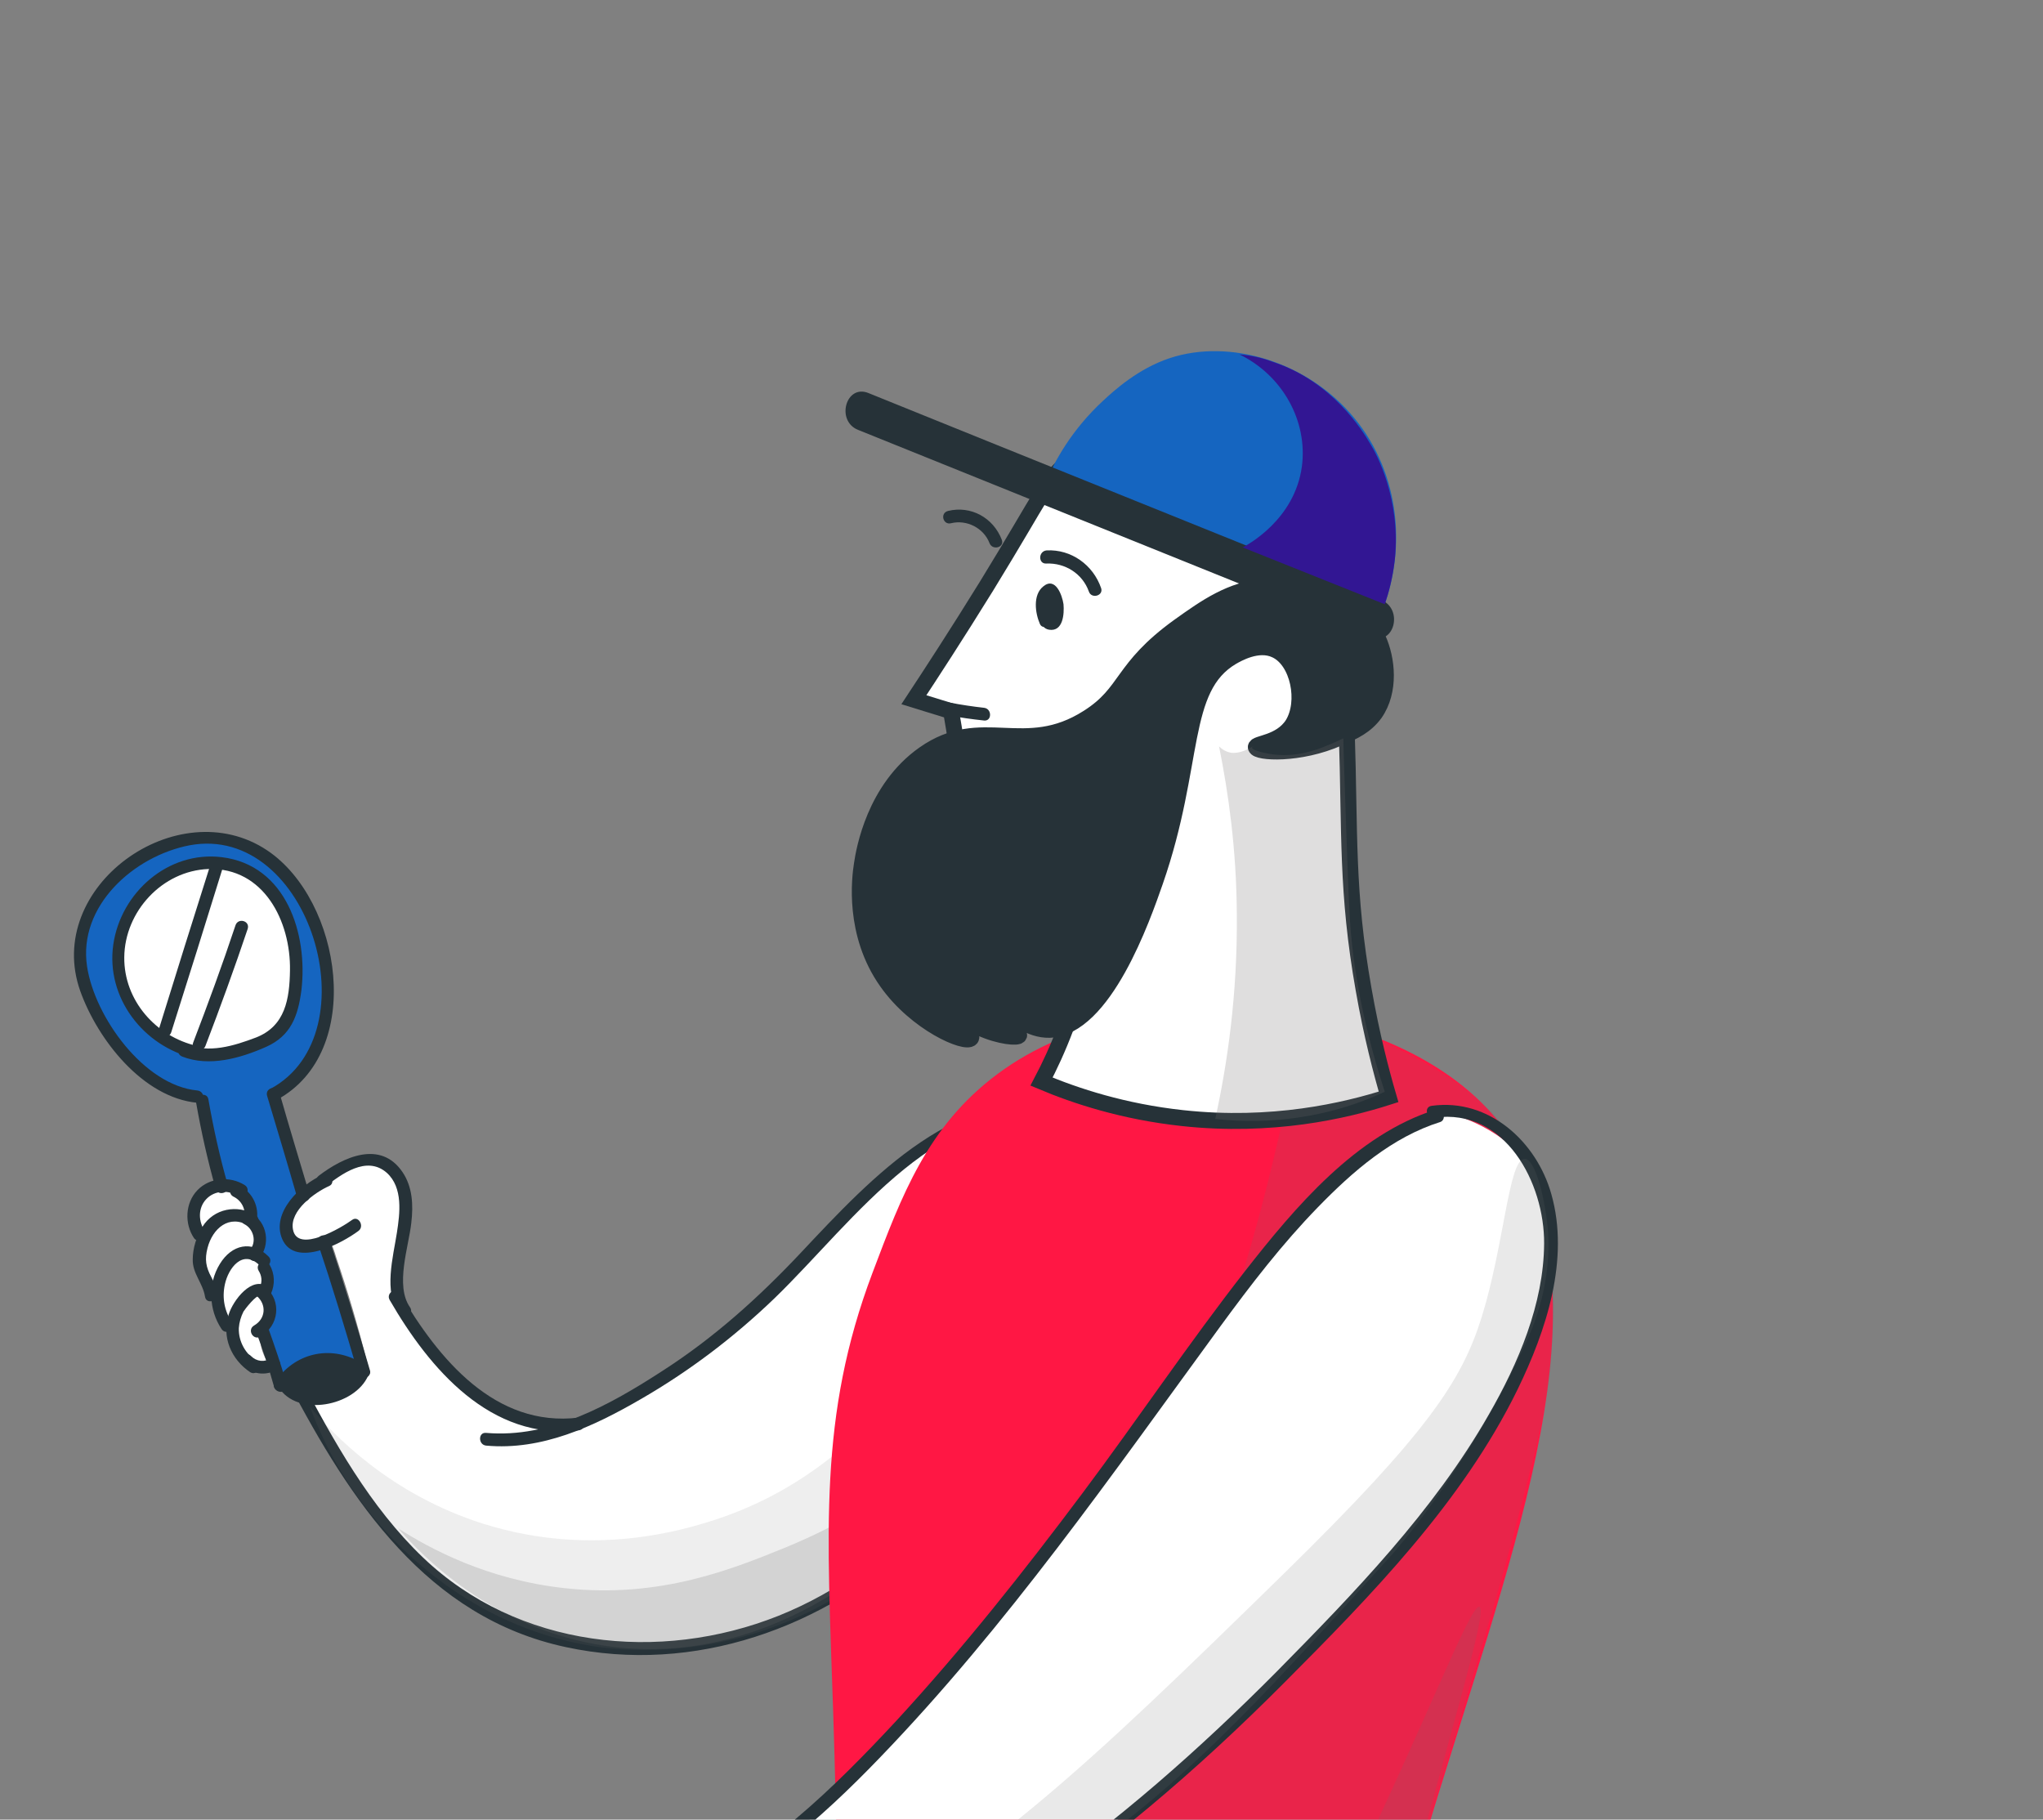
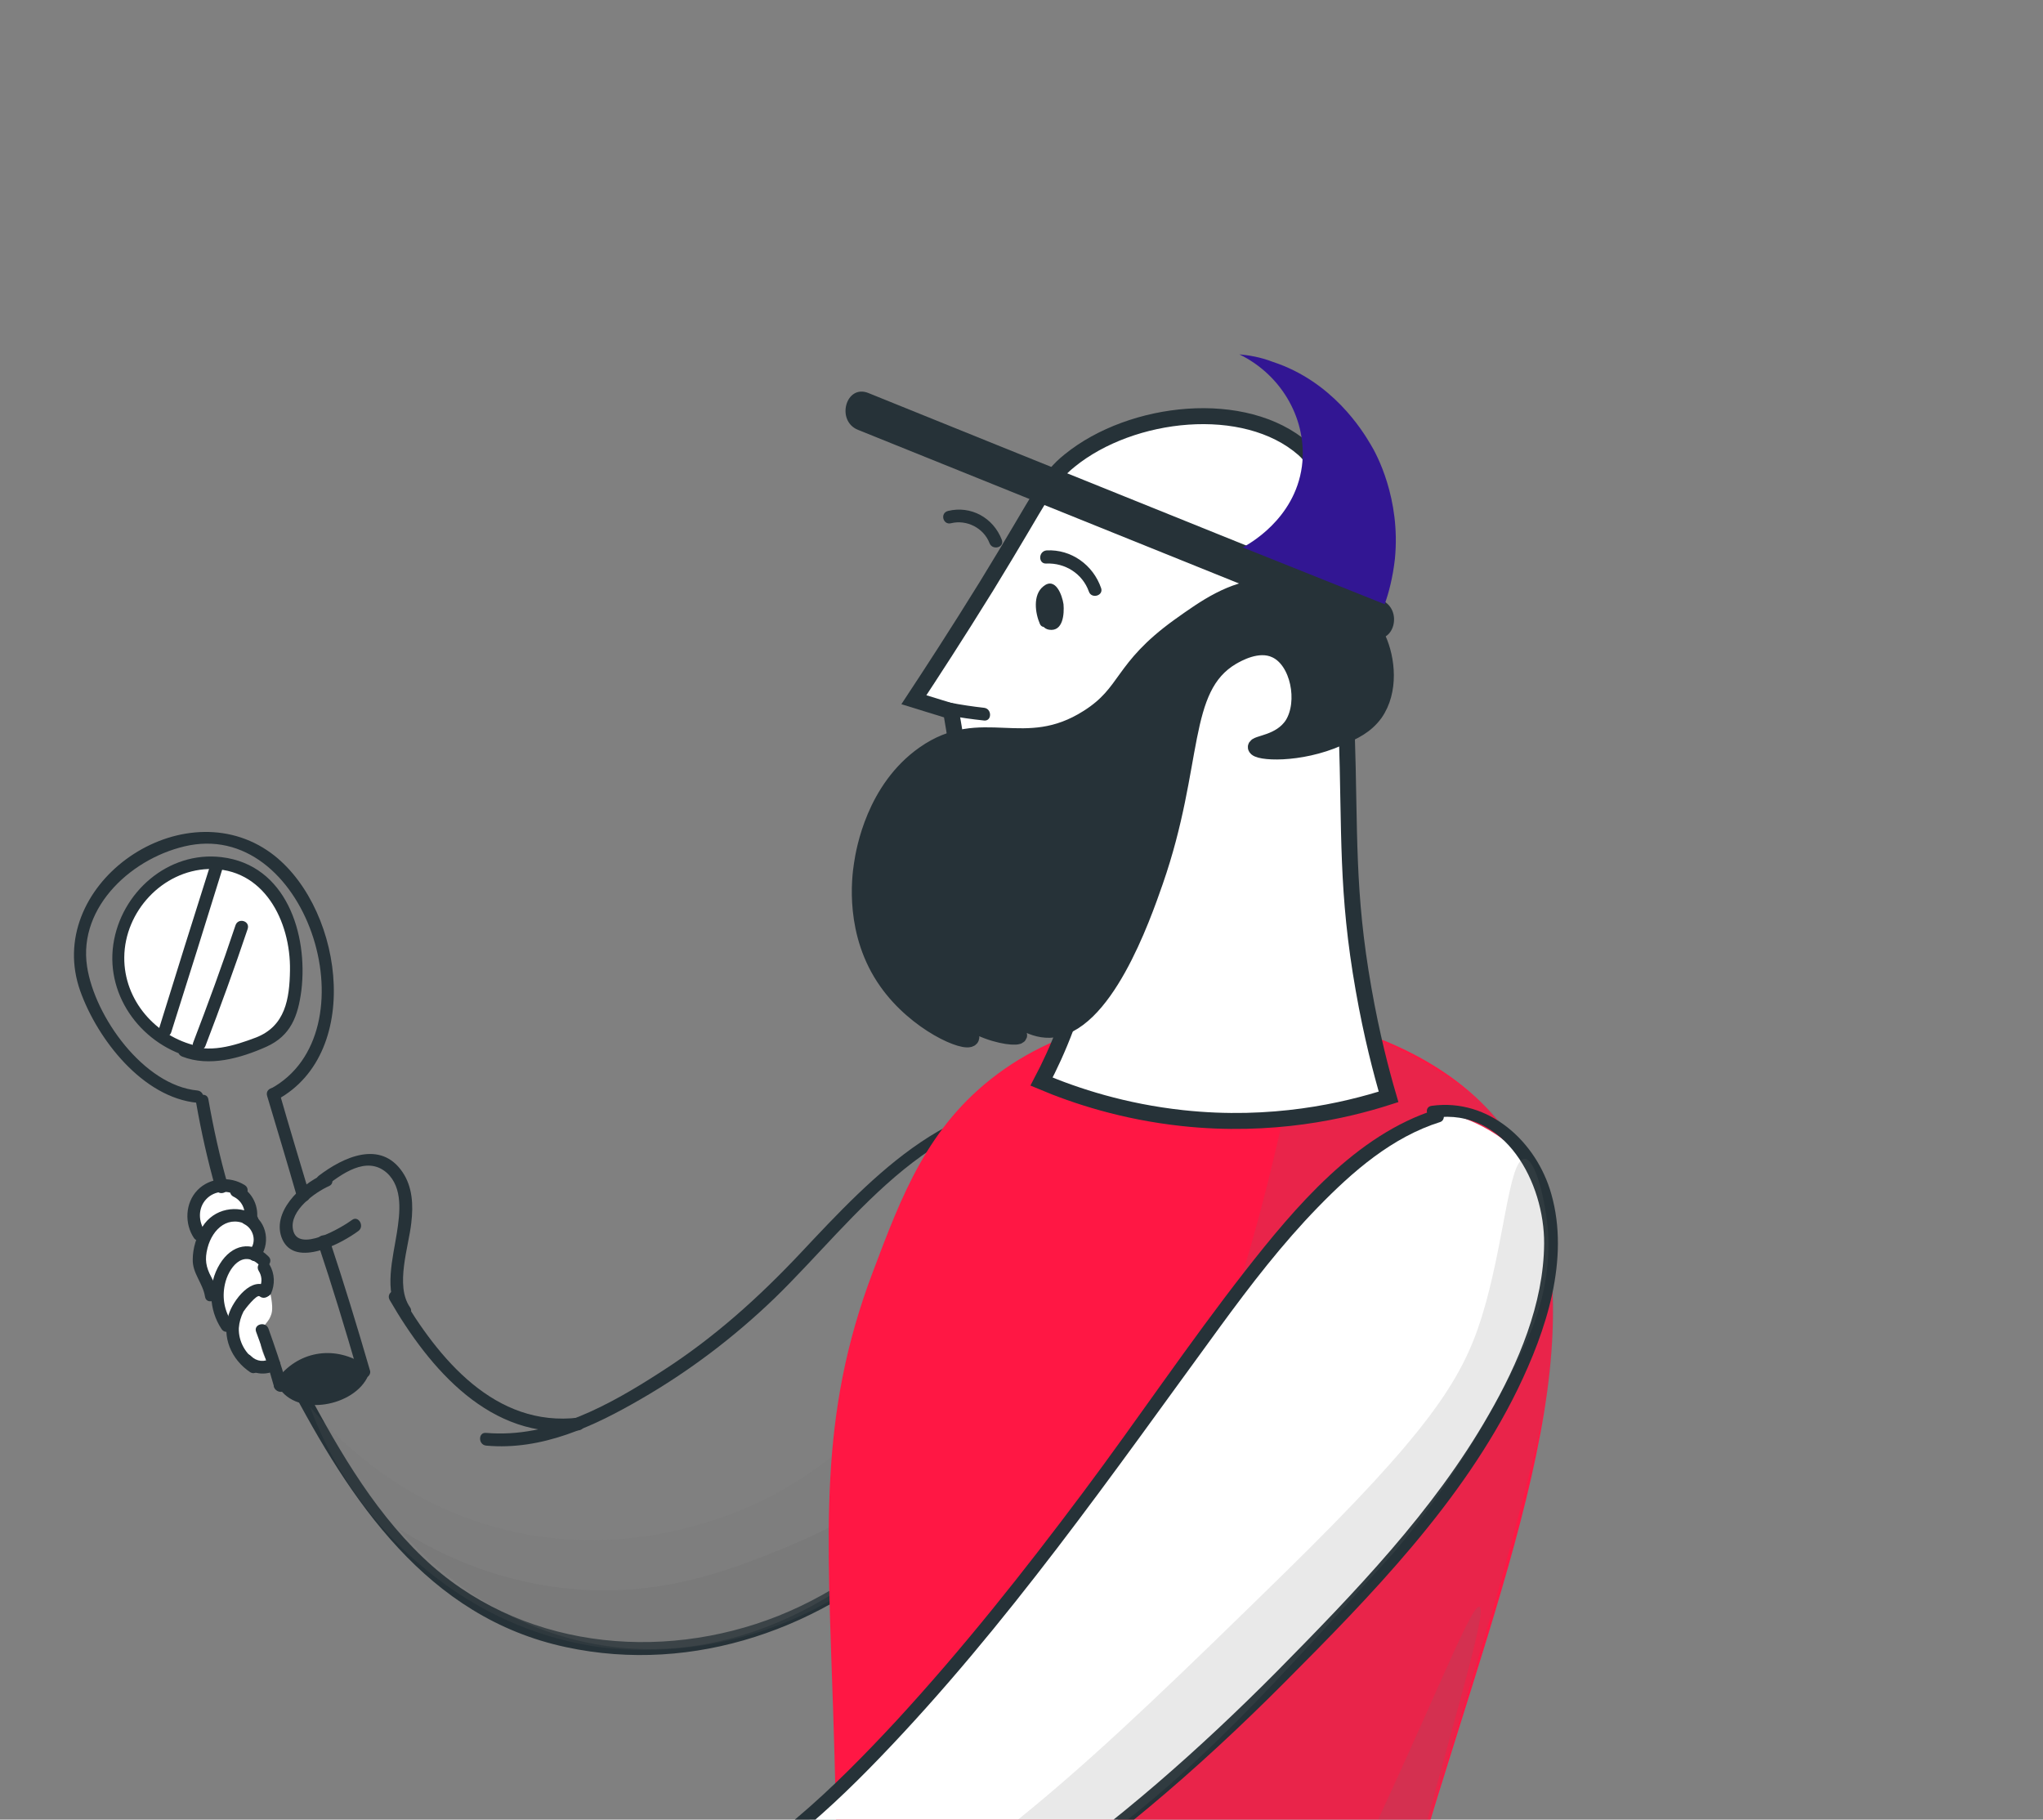
<svg xmlns="http://www.w3.org/2000/svg" width="128" height="114" viewBox="0 0 128 114" fill="none">
  <rect x="0" y="0" width="128" height="114" fill="#808080" stroke="none" />
  <g clip-path="url(#clip0)">
-     <path d="M6.118 56.118C5.429 57.288 5.297 58.404 5.244 58.909C4.979 61.089 5.721 62.79 6.039 63.455C7.786 67.256 11.785 68.558 12.501 68.771C12.977 70.552 13.454 72.333 13.983 74.14C15.175 78.367 16.42 82.513 17.691 86.554C19.386 86.314 21.081 86.075 22.776 85.836C22.299 83.577 21.717 81.769 21.293 80.573C20.022 76.905 18.83 75.071 17.797 71.084C17.532 70.02 17.347 69.117 17.241 68.558C17.665 68.266 18.247 67.761 18.803 67.043C21.002 64.172 20.472 60.664 20.366 59.919C20.181 58.776 19.889 56.703 18.141 54.949C15.917 52.689 13.057 52.636 12.633 52.636C10.064 52.556 7.416 53.886 6.118 56.118Z" fill="#1565C0" />
    <path d="M7.653 58.272C7.547 58.591 7.256 59.734 7.574 61.142C8.051 63.216 9.693 65.103 11.891 65.741C13.612 66.246 16.234 66.193 17.637 64.465C18.617 63.269 18.591 61.834 18.564 60.504C18.538 59.016 18.485 56.73 16.684 55.241C14.512 53.434 11.626 54.338 11.44 54.391C9.56 55.002 8.156 56.517 7.653 58.272Z" fill="white" />
    <path d="M12.447 75.044C12.368 75.443 12.262 76.027 12.262 76.692C12.262 77.011 12.262 77.888 12.579 79.217C12.791 80.041 12.924 80.254 13.798 82.38C14.751 84.693 14.937 85.331 15.652 85.623C16.128 85.836 16.631 85.756 16.949 85.676C16.181 84.454 16.234 83.736 16.42 83.311C16.578 82.912 16.843 82.832 17.002 82.327C17.055 82.141 17.135 81.796 16.843 80.599C16.552 79.43 16.42 79.43 16.34 78.739C16.234 77.941 16.42 77.915 16.314 77.17C16.287 77.037 16.181 76.32 15.731 75.496C15.307 74.751 15.043 74.273 14.513 74.114C13.824 73.954 13.056 74.353 12.447 75.044Z" fill="white" />
-     <path d="M19.041 74.725C18.379 75.39 17.452 76.639 17.823 77.303C18.141 77.835 19.253 77.888 19.809 77.915C20.206 77.941 20.524 77.915 20.763 77.888C20.869 78.181 20.974 78.446 21.054 78.739C21.796 80.918 22.431 83.072 22.961 85.198C23.04 85.49 23.12 85.783 23.173 86.049C22.934 86.394 22.484 86.926 21.769 87.351C20.789 87.909 19.862 87.989 19.412 87.989C19.915 89.212 20.657 90.753 21.769 92.428C22.087 92.906 23.014 94.315 24.55 95.99C26.006 97.585 27.463 99.18 29.793 100.562C32.945 102.449 35.911 102.874 37.553 103.087C40.016 103.406 41.949 103.273 42.929 103.167C43.776 103.087 47.14 102.662 51.033 100.668C54.661 98.808 56.859 96.575 58.528 94.847C59.825 93.518 62.05 91.152 63.983 87.404C65.307 84.799 65.811 82.859 66.764 79.058C68.115 73.688 68.777 71.004 67.453 69.781C66.34 68.771 64.38 69.196 62.791 69.568C60.17 70.153 58.395 71.562 56.25 73.316C55.164 74.22 54.211 75.15 52.384 76.958C48.517 80.785 48.279 81.397 46.16 83.151C44.889 84.215 43.856 84.906 41.79 86.261C37.659 89.026 36.494 89.265 35.593 89.318C33.951 89.398 32.707 88.84 31.568 88.335C28.178 86.793 26.562 84.082 26.059 83.231C25.397 82.088 24.894 81.211 24.867 79.988C24.841 78.579 25.45 78.127 25.477 76.4C25.503 75.39 25.53 73.981 24.682 73.263C23.358 72.094 20.551 73.237 19.041 74.725Z" fill="white" />
    <path d="M24.418 81.45C26.907 85.756 30.747 90.275 36.256 89.61C36.759 89.557 36.759 88.76 36.256 88.813C31.012 89.451 27.463 85.118 25.08 81.051C24.841 80.599 24.153 80.998 24.418 81.45Z" fill="#263238" />
    <path d="M30.456 90.567C33.951 90.886 37.182 89.371 40.122 87.67C43.167 85.916 45.975 83.789 48.517 81.344C53.602 76.426 58.898 68.505 67.029 69.967C67.532 70.047 67.744 69.276 67.241 69.196C60.011 67.894 54.661 73.715 50.185 78.473C47.564 81.264 44.73 83.816 41.499 85.889C38.215 88.016 34.481 90.115 30.456 89.77C29.952 89.717 29.952 90.514 30.456 90.567Z" fill="#263238" />
    <path d="M18.062 86.607C21.955 94.023 26.749 101.333 35.462 103.193C43.486 104.921 51.643 101.997 57.522 96.468C60.965 93.225 63.613 89.238 65.52 84.932C65.732 84.48 65.043 84.055 64.832 84.533C61.627 91.71 56.198 98.249 48.783 101.226C41.314 104.203 32.443 103.246 26.51 97.585C23.173 94.395 20.896 90.275 18.751 86.208C18.512 85.73 17.824 86.155 18.062 86.607Z" fill="#263238" />
    <path d="M20.207 73.609C18.856 74.193 16.949 75.974 17.691 77.649C18.512 79.456 21.425 77.888 22.458 77.117C22.855 76.825 22.458 76.134 22.061 76.426C21.451 76.878 18.618 78.579 18.353 77.011C18.141 75.841 19.73 74.698 20.63 74.3C21.081 74.087 20.657 73.396 20.207 73.609Z" fill="#263238" />
    <path d="M20.366 74.353C21.372 73.582 22.961 72.359 24.233 73.475C25.265 74.406 25.053 76.027 24.868 77.223C24.63 78.765 24.021 80.918 25.001 82.3C25.292 82.726 25.98 82.327 25.689 81.902C24.736 80.546 25.61 78.101 25.769 76.612C25.901 75.496 25.848 74.353 25.212 73.422C23.835 71.402 21.505 72.492 19.969 73.662C19.572 73.981 19.969 74.672 20.366 74.353Z" fill="#263238" />
    <path d="M19.915 77.888C20.816 80.573 21.637 83.284 22.431 86.022C22.511 85.863 22.616 85.703 22.696 85.544C20.895 85.969 19.041 85.517 17.346 86.394C17.532 86.474 17.744 86.554 17.929 86.633C17.611 85.491 17.214 84.348 16.817 83.231C16.631 82.753 15.863 82.965 16.049 83.444C16.472 84.56 16.843 85.703 17.161 86.846C17.24 87.112 17.505 87.192 17.744 87.085C19.333 86.261 21.213 86.713 22.908 86.315C23.12 86.261 23.252 86.022 23.173 85.836C22.378 83.098 21.557 80.414 20.657 77.702C20.524 77.171 19.756 77.383 19.915 77.888Z" fill="#263238" />
    <path d="M17.453 86.899C18.618 88.813 22.246 88.095 23.067 86.182C23.279 85.703 22.59 85.304 22.379 85.783C21.823 87.112 18.989 87.909 18.115 86.501C17.877 86.049 17.188 86.447 17.453 86.899Z" fill="#263238" />
    <path d="M18.168 87.139C19.519 87.431 20.843 87.351 22.141 86.873C22.617 86.687 22.405 85.916 21.929 86.102C20.763 86.527 19.572 86.607 18.38 86.368C17.877 86.261 17.665 87.032 18.168 87.139Z" fill="#263238" />
    <path d="M17.93 87.006C18.883 85.544 20.684 85.145 22.167 86.022C22.617 86.288 23.015 85.597 22.564 85.331C20.658 84.241 18.433 84.773 17.215 86.607C16.95 87.032 17.639 87.458 17.93 87.006Z" fill="#263238" />
    <path d="M19.386 86.528C19.704 85.517 21.055 86.076 21.69 86.368C22.141 86.581 22.564 85.89 22.088 85.677C20.949 85.145 19.122 84.694 18.618 86.315C18.486 86.82 19.254 87.033 19.386 86.528Z" fill="#263238" />
    <path d="M16.076 85.278C15.387 84.826 14.937 84.055 14.963 83.204C14.99 82.832 15.096 82.487 15.255 82.168C15.334 82.035 16.076 81.078 16.261 81.211C16.658 81.53 17.214 80.972 16.817 80.653C15.811 79.855 14.592 81.477 14.328 82.354C13.877 83.763 14.486 85.172 15.678 85.969C16.102 86.235 16.499 85.544 16.076 85.278Z" fill="#263238" />
-     <path d="M16.314 83.736C17.479 83.071 17.665 81.503 16.632 80.626C16.235 80.306 15.678 80.865 16.076 81.184C16.711 81.715 16.658 82.619 15.917 83.044C15.467 83.31 15.864 84.001 16.314 83.736Z" fill="#263238" />
    <path d="M15.175 85.517C15.758 86.102 16.685 86.235 17.373 85.783C17.797 85.517 17.4 84.826 16.976 85.092C16.579 85.357 16.076 85.304 15.731 84.959C15.387 84.587 14.831 85.145 15.175 85.517Z" fill="#263238" />
    <path d="M14.539 82.859C14.063 82.141 13.904 81.317 14.089 80.467C14.301 79.457 15.201 78.234 16.261 79.271C16.632 79.643 17.188 79.058 16.817 78.713C15.784 77.676 14.513 77.968 13.771 79.191C13.003 80.44 13.083 82.062 13.877 83.258C14.142 83.683 14.831 83.284 14.539 82.859Z" fill="#263238" />
    <path d="M13.613 81.025C13.559 80.653 13.427 80.36 13.242 80.015C12.897 79.377 12.818 78.898 13.003 78.181C13.321 76.958 14.354 76.054 15.599 76.799C16.049 77.064 16.446 76.373 15.996 76.108C14.857 75.443 13.401 75.709 12.686 76.852C12.315 77.436 12.076 78.207 12.076 78.898C12.05 79.776 12.712 80.387 12.845 81.238C12.924 81.743 13.692 81.53 13.613 81.025Z" fill="#263238" />
    <path d="M12.845 77.144C12.421 76.533 12.394 75.682 12.924 75.124C13.454 74.566 14.301 74.539 14.937 74.938C15.361 75.204 15.758 74.512 15.334 74.247C14.407 73.662 13.136 73.768 12.368 74.566C11.6 75.363 11.547 76.665 12.156 77.569C12.447 77.968 13.136 77.569 12.845 77.144Z" fill="#263238" />
    <path d="M15.307 76.692C15.89 76.985 16.102 77.809 15.652 78.314C15.307 78.686 15.864 79.271 16.208 78.872C16.976 78.022 16.764 76.533 15.705 76.001C15.255 75.789 14.831 76.453 15.307 76.692Z" fill="#263238" />
    <path d="M14.619 74.965C15.122 75.204 15.414 75.736 15.307 76.32C15.202 76.825 15.97 77.038 16.076 76.533C16.261 75.629 15.837 74.699 15.016 74.3C14.566 74.034 14.169 74.725 14.619 74.965Z" fill="#263238" />
    <path d="M16.207 79.616C16.393 79.908 16.446 80.28 16.287 80.626C16.207 80.812 16.234 81.051 16.419 81.184C16.578 81.29 16.87 81.237 16.976 81.051C17.24 80.466 17.214 79.802 16.896 79.244C16.631 78.765 15.943 79.164 16.207 79.616Z" fill="#263238" />
    <path d="M12.289 69.09C12.606 70.898 13.004 72.679 13.507 74.46C13.639 74.965 14.407 74.752 14.275 74.247C13.771 72.493 13.374 70.685 13.056 68.878C12.977 68.373 12.209 68.585 12.289 69.09Z" fill="#263238" />
    <path d="M16.738 68.665C17.373 70.791 18.009 72.891 18.618 75.017C18.777 75.496 19.519 75.31 19.386 74.805C18.75 72.678 18.115 70.578 17.506 68.452C17.347 67.947 16.579 68.159 16.738 68.665Z" fill="#263238" />
    <path d="M12.368 68.319C9.004 68 5.932 63.694 5.456 60.557C4.873 56.756 8.395 53.62 11.891 52.955C19.386 51.573 23.358 64.757 16.949 68.213C16.499 68.452 16.896 69.143 17.347 68.904C22.908 65.9 21.399 56.384 16.738 53.274C11.123 49.526 2.701 55.56 5.032 62.099C6.118 65.129 8.951 68.771 12.368 69.09C12.871 69.17 12.871 68.372 12.368 68.319Z" fill="#263238" />
    <path d="M12.341 65.528C9.772 64.943 7.76 62.684 7.786 59.973C7.813 57.102 10.17 54.55 13.056 54.444C16.526 54.337 18.221 57.713 18.168 60.797C18.141 62.578 17.876 64.279 16.049 64.996C14.645 65.528 13.109 66.007 11.626 65.422C11.149 65.236 10.938 66.007 11.414 66.193C13.109 66.857 15.069 66.299 16.684 65.581C18.22 64.89 18.671 63.667 18.883 62.046C19.306 58.511 17.929 54.178 13.877 53.7C10.54 53.301 7.574 55.906 7.098 59.175C6.621 62.498 8.978 65.555 12.182 66.299C12.633 66.405 12.844 65.635 12.341 65.528Z" fill="#263238" />
    <path d="M13.189 54.151C12.103 57.58 11.017 61.035 9.958 64.465C9.799 64.943 10.567 65.156 10.726 64.677C11.812 61.248 12.898 57.793 13.957 54.364C14.116 53.885 13.348 53.673 13.189 54.151Z" fill="#263238" />
    <path d="M14.751 57.979C13.93 60.451 13.03 62.897 12.103 65.316C11.918 65.794 12.685 66.007 12.871 65.528C13.798 63.109 14.698 60.637 15.519 58.192C15.678 57.687 14.91 57.474 14.751 57.979Z" fill="#263238" />
    <path opacity="0.12" d="M67.188 69.887C66.023 72.838 63.984 77.224 60.488 81.902C56.727 86.979 52.464 92.72 44.783 95.219C42.877 95.83 37.183 97.611 30.35 95.485C24.391 93.624 20.816 89.796 19.413 88.122C20.075 89.903 21.319 92.641 23.65 95.352C24.868 96.761 29.344 101.838 37.05 103.114C38.004 103.273 42.983 104.044 48.782 101.811C55.165 99.366 58.608 94.82 61.018 91.604C62.713 89.344 65.732 85.198 66.95 78.925C67.665 75.203 67.48 72.014 67.188 69.887Z" fill="#6D6C6C" />
    <path opacity="0.21" d="M24.947 95.751C26.933 97.027 30.535 98.968 35.382 99.499C41.393 100.164 45.949 98.276 49.285 96.921C55.906 94.183 60.541 90.063 63.454 86.847C62.447 89.239 60.329 93.332 56.118 96.921C54.132 98.622 47.273 104.47 37.95 103.114C30.853 102.078 26.404 97.426 24.947 95.751Z" fill="#6D6C6C" />
    <path d="M62.501 67.282C58.105 70.551 56.489 74.91 54.662 79.748C51.272 88.733 51.828 95.883 52.199 107.207C52.437 114.41 52.649 124.856 52.437 137.881C56.992 139.024 62.713 140.008 69.333 140.247C74.471 140.406 79.053 140.087 82.919 139.556C85.091 129.535 87.368 121.454 89.063 115.845C94.731 97.079 100.478 83.337 95.234 72.332C94.969 71.8 94.704 71.349 94.413 70.95C88.375 62.391 71.452 60.61 62.501 67.282Z" fill="#FF1744" />
    <path opacity="0.15" d="M81.622 63.827C81.278 65.767 80.695 68.824 79.821 72.492C74.868 93.225 69.89 94.368 69.016 105.851C68.115 117.414 72.776 121.587 68.883 130.279C66.844 134.825 63.719 137.855 61.415 139.716C65.096 139.981 69.042 140.141 73.253 140.114C76.563 140.088 79.688 139.955 82.655 139.716C84.535 131.502 86.336 124.937 87.686 120.338C88.348 118.079 89.143 115.394 90.653 110.397C93.115 102.21 93.751 100.19 94.784 96.309C96.293 90.541 97.061 87.59 97.22 84.666C97.485 80.28 97.776 75.283 94.651 71.083C92.665 68.399 89.937 66.963 88.481 66.166C85.78 64.704 83.29 64.093 81.622 63.827Z" fill="#6D6C6C" />
    <path opacity="0.17" d="M92.692 100.668C92.136 100.455 89.302 108.004 84.323 118.238C79.689 127.754 75.292 135.25 72.22 140.221C75.689 139.955 79.185 139.716 82.655 139.45C83.555 135.914 84.932 130.625 86.654 124.192C90.891 108.35 93.248 100.854 92.692 100.668Z" fill="#6D6C6C" />
    <path d="M90.758 69.754C89.885 70.073 88.64 70.605 87.21 71.429C82.178 74.326 79.503 78.314 77.861 80.706C77.861 80.706 72.326 88.786 63.799 99.632C61.15 103.007 58.502 106.144 55.245 109.546C48.491 116.617 45.499 118.079 44.201 118.637C40.97 120.072 38.136 121.322 34.402 121.029C31.939 120.843 30.403 120.072 28.708 121.109C26.907 122.199 25.716 124.804 25.954 126.239C25.98 126.399 26.087 126.904 26.139 127.621C26.166 127.807 26.192 128.445 26.139 129.376C26.06 130.811 25.901 130.678 25.954 131.21C26.113 132.353 26.907 132.938 26.669 133.31C26.51 133.576 26.087 133.336 25.769 133.682C25.398 134.054 25.557 134.772 25.583 134.878C25.769 135.702 26.457 136.181 26.749 136.34C27.887 137.084 28.655 136.686 31.542 136.792C33.581 136.872 34.19 137.111 35.197 136.606C35.462 136.473 35.912 136.234 36.706 135.33C38.984 132.778 38.719 131.077 40.705 129.455C41.42 128.871 42.135 128.552 42.586 128.366C44.042 127.728 44.995 127.754 46.399 127.435C47.352 127.249 48.306 126.851 50.213 126.053C53.311 124.777 55.695 123.528 56.622 123.023C62.21 119.993 67.268 116.165 68.354 115.314C74.153 110.875 77.861 107.127 82.681 102.263C86.15 98.781 89.805 94.847 93.354 89.504C94.44 87.856 96.373 84.799 97.008 80.493C97.3 78.553 97.591 76.373 96.479 74.167C94.943 70.951 91.579 69.967 90.758 69.754Z" fill="white" />
    <path d="M89.963 69.515C84.958 71.083 81.144 75.628 78.019 79.616C74.471 84.161 71.266 88.945 67.823 93.544C64.142 98.462 60.329 103.273 56.171 107.792C52.225 112.044 47.908 116.244 42.585 118.69C39.486 120.099 36.07 120.896 32.68 120.604C30.747 120.444 28.284 119.966 27.092 121.933C26.827 122.358 27.516 122.783 27.781 122.331C28.496 121.135 29.979 121.162 31.197 121.268C32.468 121.348 33.713 121.507 34.984 121.454C37.5 121.321 39.99 120.683 42.32 119.7C47.273 117.6 51.404 113.985 55.111 110.131C63.109 101.837 69.677 92.374 76.457 83.098C78.364 80.493 80.323 77.941 82.575 75.628C84.746 73.396 87.209 71.243 90.255 70.286C90.652 70.126 90.44 69.355 89.963 69.515Z" fill="#263238" />
    <path d="M89.885 70.02C94.307 69.409 96.77 74.114 96.744 77.915C96.717 81.689 95.128 85.411 93.275 88.627C89.832 94.661 84.826 99.818 79.98 104.735C70.393 114.384 59.217 123.129 46.002 127.037C44.386 127.515 42.427 127.675 40.997 128.632C39.646 129.535 38.957 131.29 38.031 132.592C37.342 133.549 36.6 134.48 35.806 135.357C34.773 136.473 33.82 136.579 32.416 136.473C31.357 136.393 30.297 136.314 29.212 136.234C28.126 136.154 26.59 136.234 26.06 135.064C25.848 134.586 25.16 135.011 25.372 135.463C25.928 136.712 27.252 136.872 28.47 136.978C29.45 137.058 30.43 137.138 31.41 137.191C32.363 137.271 33.449 137.483 34.402 137.297C35.991 136.978 37.183 134.985 38.11 133.815C39.222 132.38 40.149 130.014 41.765 129.11C42.665 128.605 43.804 128.472 44.784 128.206C45.764 127.941 46.717 127.675 47.67 127.356C49.392 126.798 51.113 126.133 52.782 125.415C56.277 123.9 59.614 122.093 62.819 120.019C69.228 115.873 75.054 110.849 80.43 105.453C85.886 99.977 91.632 94.103 95.075 87.059C96.876 83.364 98.359 78.898 97.194 74.805C96.267 71.509 93.275 68.798 89.726 69.276C89.17 69.329 89.381 70.1 89.885 70.02Z" fill="#263238" />
    <path opacity="0.15" d="M95.525 72.599C94.519 72.599 94.254 77.969 92.824 82.54C91.579 86.501 89.46 89.744 80.456 98.569C67.956 110.796 61.494 116.99 50.848 122.359C46.346 124.618 42.4 126.08 39.645 127.011C38.771 127.781 35.885 130.121 31.674 130.121C29.608 130.121 27.94 129.562 26.907 129.084C26.722 129.19 26.139 129.536 25.874 130.253C25.583 131.024 25.795 131.928 26.377 132.593C26.165 132.779 25.583 133.417 25.609 134.267C25.636 135.251 26.404 135.862 26.642 136.075C27.543 136.819 29.079 136.846 32.045 136.846C32.813 136.846 33.925 136.846 35.276 136.846C35.779 136.314 36.52 135.49 37.341 134.4C39.301 131.742 39.513 130.413 40.943 129.217C42.585 127.861 44.492 127.808 45.313 127.675C52.384 126.452 61.15 120.605 66.049 117.335C73.862 112.125 78.311 107.208 87.183 97.426C87.183 97.426 91.897 92.216 95.551 84.242C96.108 83.046 97.299 80.254 96.955 76.746C96.77 75.071 96.213 72.626 95.525 72.599Z" fill="#6D6C6C" />
    <path d="M84.376 45.779C84.588 52.211 84.349 55.853 85.435 61.993C85.938 64.864 86.547 67.176 86.998 68.718C84.27 69.595 79.688 70.659 74.074 70.047C70.392 69.648 67.4 68.665 65.255 67.761C66.235 65.9 67.426 63.163 68.088 59.707C68.671 56.703 68.671 54.099 68.539 52.132C65.784 51.015 63.03 49.872 60.276 48.756C60.038 47.347 59.826 45.938 59.587 44.556C58.819 44.317 58.025 44.077 57.257 43.838C58.29 42.27 59.905 39.798 61.812 36.715C65.387 30.893 65.599 29.989 67.029 28.846C70.896 25.71 77.993 24.913 81.674 28.129C83.846 30.043 84.058 35.306 84.376 45.779Z" fill="white" stroke="#263238" stroke-miterlimit="10" />
    <path d="M57.204 44.29C58.66 44.715 60.143 44.981 61.653 45.14C62.156 45.193 62.156 44.396 61.653 44.343C60.223 44.183 58.793 43.917 57.416 43.519C56.912 43.386 56.7 44.157 57.204 44.29Z" fill="#263238" />
    <path d="M59.587 32.78C60.567 32.541 61.626 33.072 61.997 34.029C62.183 34.508 62.951 34.295 62.765 33.816C62.236 32.434 60.832 31.663 59.402 32.009C58.872 32.142 59.084 32.913 59.587 32.78Z" fill="#263238" />
    <path d="M65.546 35.306C66.738 35.252 67.824 35.944 68.221 37.06C68.38 37.538 69.148 37.326 68.989 36.847C68.486 35.385 67.109 34.402 65.573 34.482C65.043 34.535 65.043 35.332 65.546 35.306Z" fill="#263238" />
    <path d="M65.811 38.681C65.626 38.282 65.705 37.937 65.758 37.511C65.837 37.405 65.837 37.352 65.758 37.405C65.678 37.432 65.678 37.485 65.758 37.565C65.784 37.751 65.837 37.937 65.864 38.123C65.864 38.256 65.811 38.522 65.837 38.628C65.89 38.681 65.943 38.734 65.996 38.787C65.996 38.708 66.023 38.628 66.023 38.548C66.076 38.149 66.129 37.751 66.182 37.325C66.235 36.927 65.599 36.794 65.44 37.113C65.308 37.379 65.255 37.618 65.255 37.91C65.281 38.415 66.076 38.415 66.049 37.91C66.049 37.751 66.049 37.671 66.129 37.511C65.89 37.432 65.626 37.379 65.387 37.299C65.334 37.777 65.202 38.282 65.202 38.761C65.202 39.106 65.387 39.399 65.731 39.452C66.605 39.585 66.685 38.468 66.632 37.857C66.552 37.299 66.129 36.103 65.361 36.741C64.699 37.272 64.858 38.415 65.149 39.08C65.334 39.532 66.023 39.133 65.811 38.681Z" fill="#263238" />
-     <path d="M65.546 30.148C66.076 28.899 67.135 26.932 69.121 25.098C69.81 24.46 71.293 23.104 73.279 22.44C77.04 21.191 81.939 22.652 84.852 26.188C87.712 29.643 88.269 34.641 86.335 38.92C79.423 35.996 72.484 33.072 65.546 30.148Z" fill="#1565C0" />
    <path d="M53.761 26.932C64.487 31.265 75.213 35.571 85.912 39.904C87.342 40.488 87.951 38.176 86.547 37.591C75.822 33.258 65.096 28.952 54.397 24.619C52.993 24.061 52.358 26.374 53.761 26.932Z" fill="#263238" />
    <path d="M79.238 36.741C77.093 36.953 75.61 37.99 73.862 39.239C70.181 41.898 70.684 43.359 68.168 44.954C64.169 47.506 61.521 44.688 57.893 47.24C54.794 49.42 54.132 53.248 54 54.151C53.867 55.002 53.417 58.484 55.562 61.514C57.416 64.146 60.514 65.448 60.832 65.05C60.938 64.917 60.779 64.438 59.323 62.79C59.746 63.295 60.435 63.96 61.441 64.412C62.607 64.943 63.798 65.05 63.851 64.864C63.904 64.731 63.242 64.571 62.871 63.907C62.66 63.508 62.633 63.109 62.633 62.79C63.428 63.667 64.513 64.544 65.758 64.518C69.174 64.385 71.584 57.501 72.379 55.215C74.948 47.825 73.862 43.12 77.199 41.153C77.49 40.994 78.814 40.196 79.927 40.728C81.357 41.392 81.86 43.971 80.986 45.38C80.218 46.576 78.655 46.549 78.682 46.815C78.735 47.16 81.383 47.347 83.899 46.23C84.826 45.831 85.568 45.486 86.15 44.688C87.13 43.28 86.918 41.286 86.336 40.01C85.064 37.272 81.569 36.502 79.238 36.741Z" fill="#263238" stroke="#263238" stroke-miterlimit="10" />
-     <path opacity="0.22" d="M79.609 47.24C79.132 47.161 78.443 47.001 78.443 46.842C78.443 46.762 78.629 46.682 78.629 46.682C78.629 46.656 77.887 47.24 77.145 47.161C76.801 47.107 76.536 46.921 76.377 46.762C76.96 49.659 77.463 53.168 77.49 57.208C77.543 62.338 76.881 66.724 76.139 70.1C77.728 70.286 80.006 70.339 82.627 69.781C84.269 69.436 85.673 68.904 86.759 68.399C85.17 63.508 84.693 59.787 84.561 57.315C84.481 56.145 84.402 53.407 84.349 52.078C84.269 49.633 84.19 47.612 84.164 46.257C83.925 46.363 83.555 46.549 83.078 46.735C82.442 47.001 81.118 47.48 79.609 47.24Z" fill="#6D6C6C" />
    <path d="M77.649 22.2C80.377 23.529 81.939 26.4 81.568 29.218C81.118 32.567 78.152 34.135 77.861 34.295C80.827 35.491 83.793 36.66 86.759 37.856C86.998 37.165 87.262 36.208 87.395 35.012C87.766 31.238 86.23 28.42 85.885 27.862C85.356 26.958 83.475 23.901 79.768 22.679C78.947 22.36 78.205 22.253 77.649 22.2Z" fill="#321693" />
  </g>
  <defs>
    <clipPath id="clip0">
      <rect width="128" height="114" fill="white" />
    </clipPath>
  </defs>
</svg>